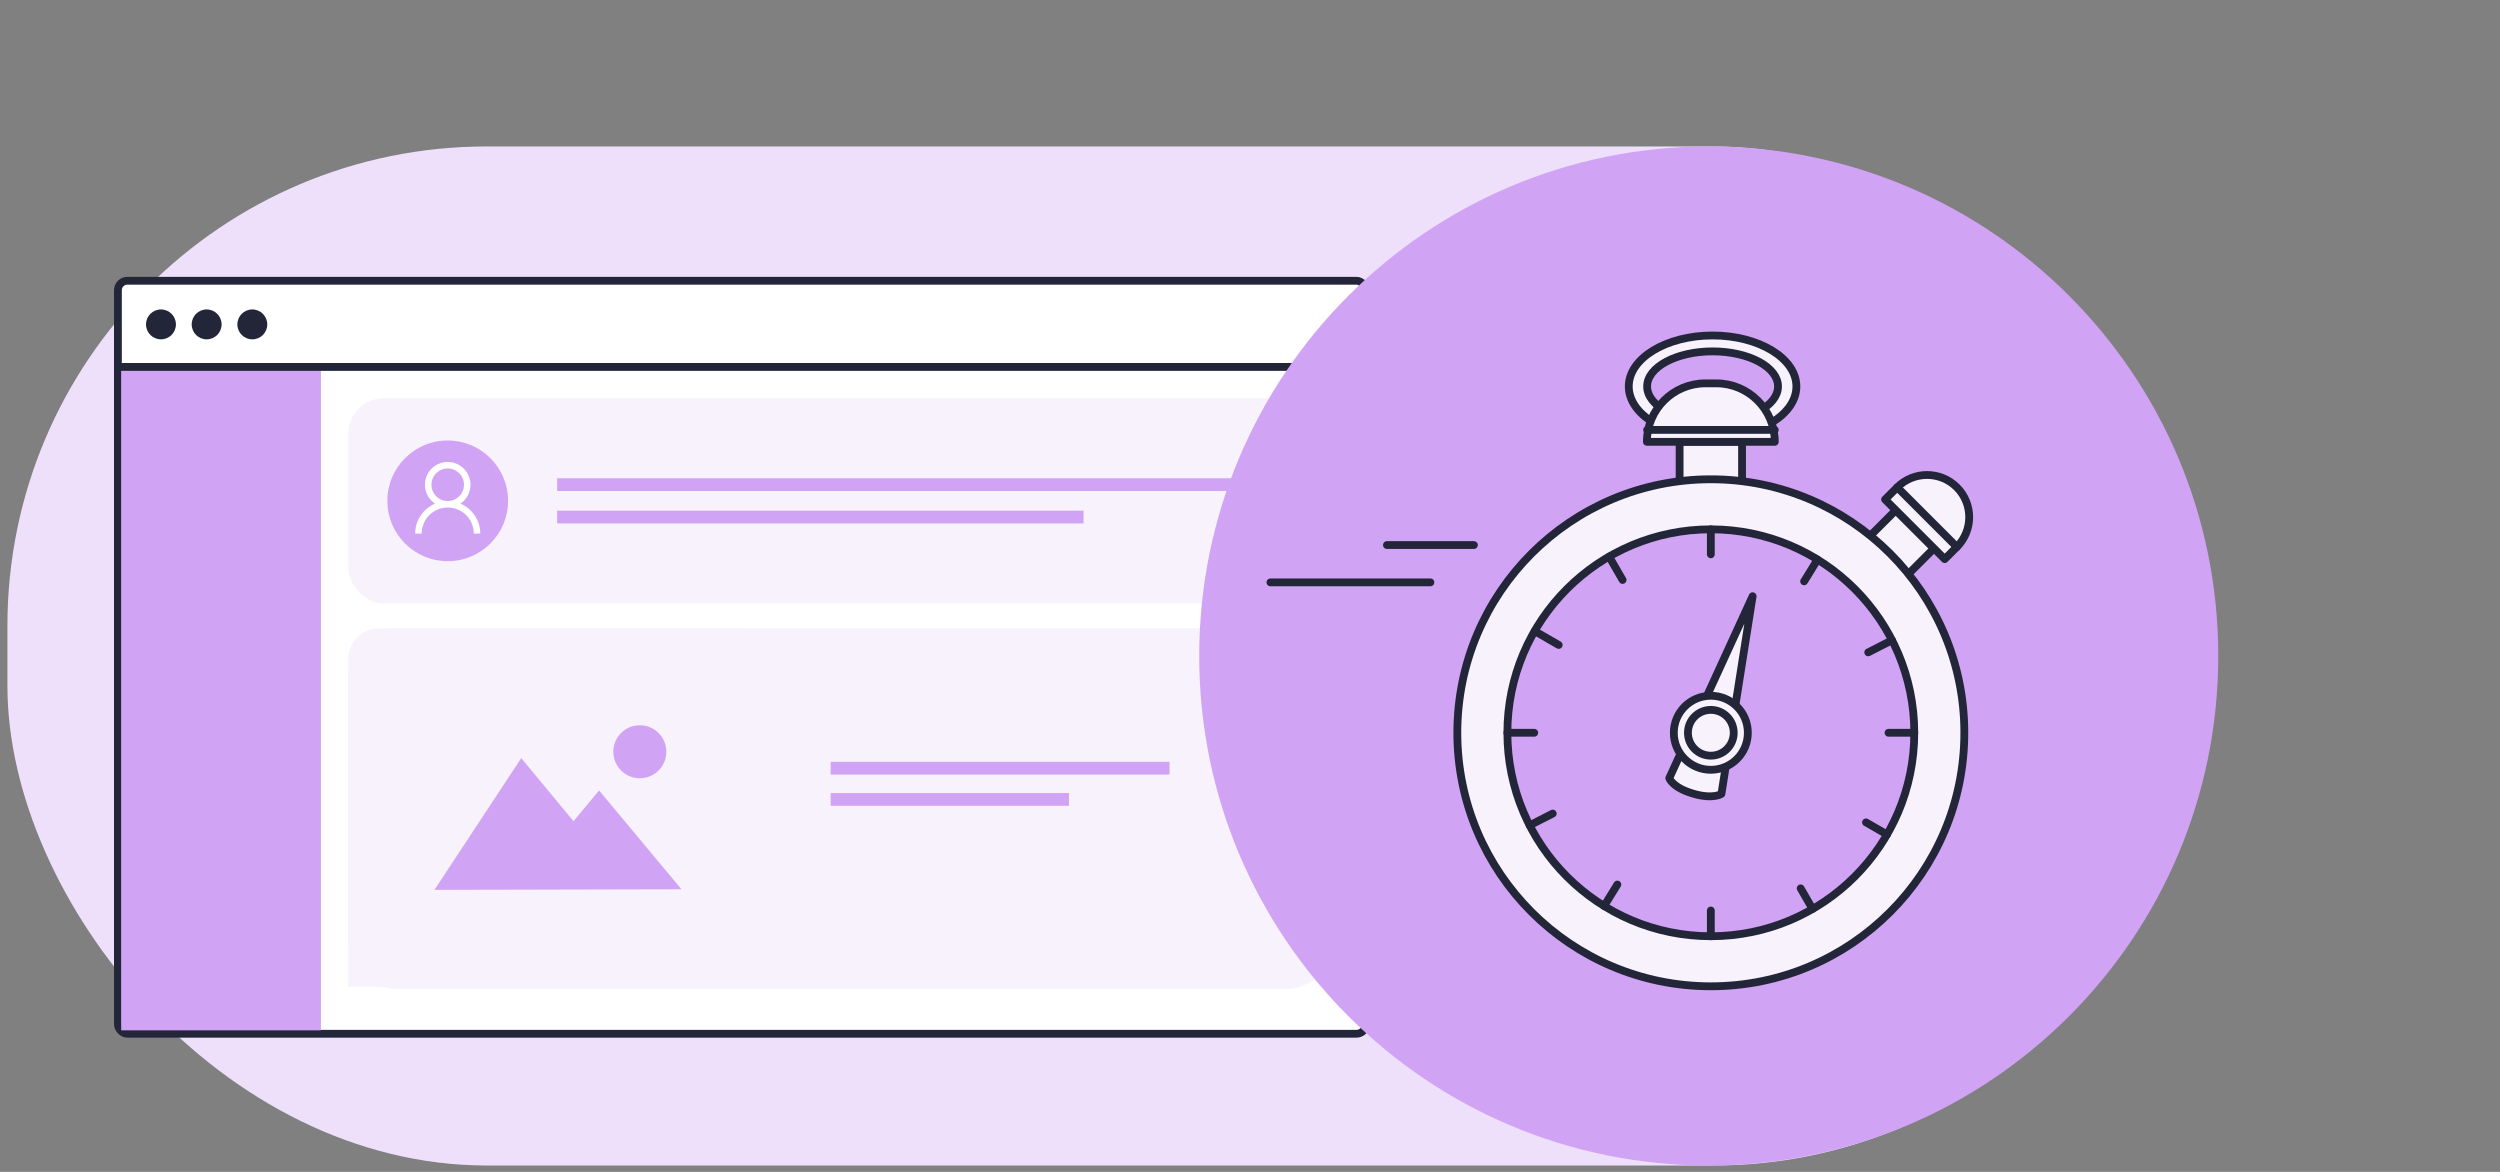
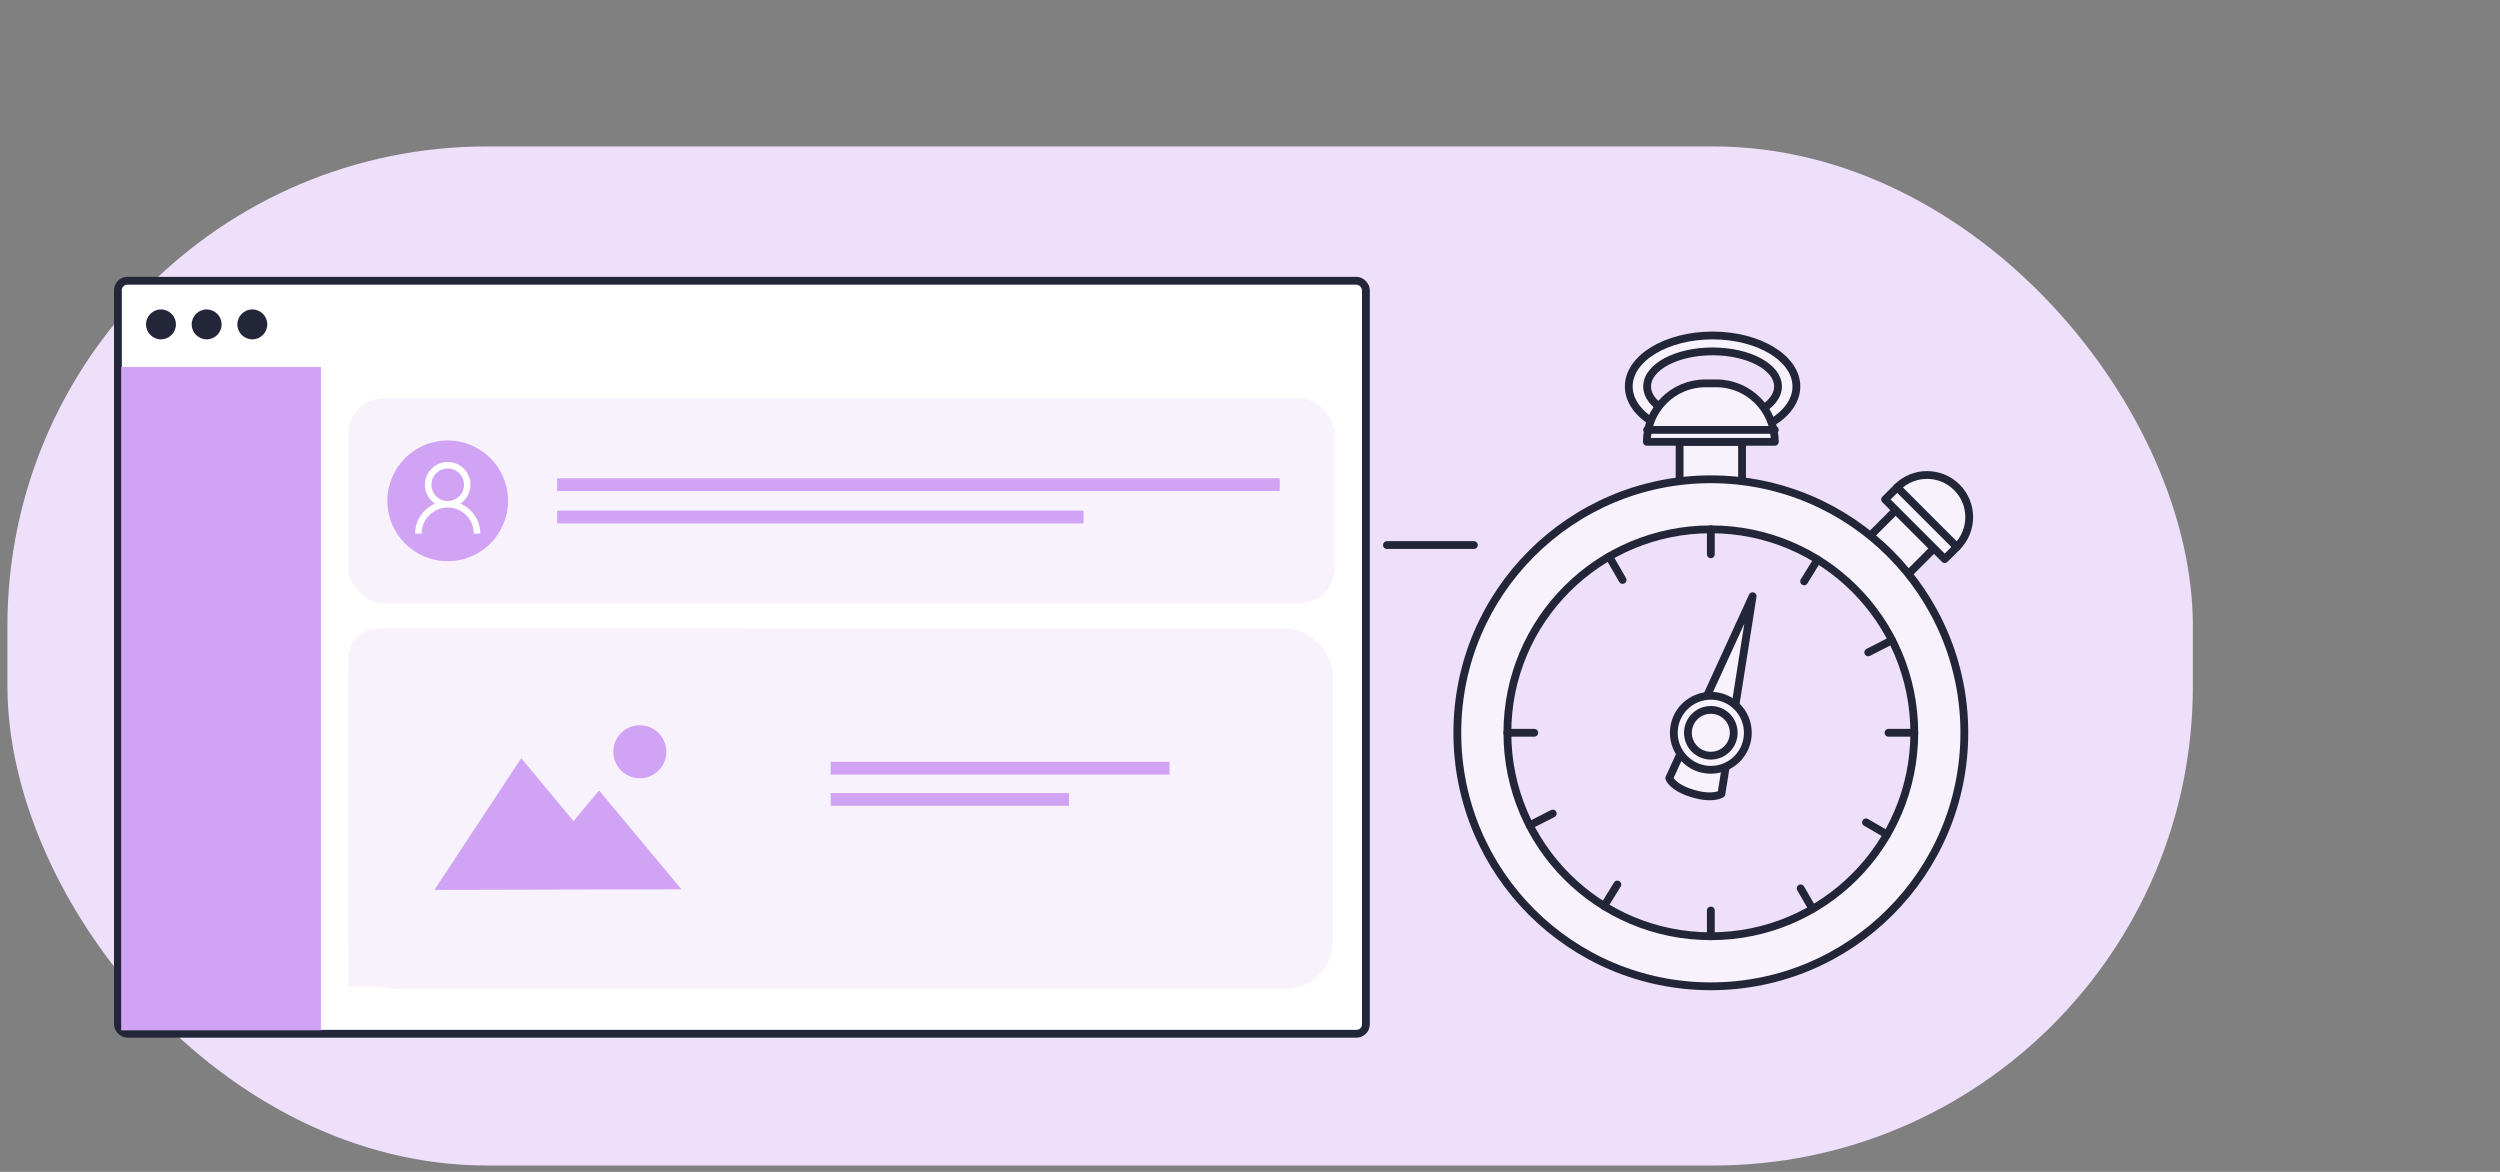
<svg xmlns="http://www.w3.org/2000/svg" id="uuid-e1b8994f-ab63-48a1-a871-2cccde5dc3c1" width="640" height="300" viewBox="0 0 640 300">
  <rect x="0" y="0" width="640" height="300" fill="#808080" stroke="none" />
  <rect x="1.901" y="37.491" width="559.47" height="260.879" rx="122.735" ry="122.735" fill="#eee0fa" />
  <rect x="30.185" y="71.872" width="319.487" height="192.766" rx="2.412" ry="2.412" fill="#fff" stroke="#232639" stroke-linecap="round" stroke-linejoin="round" stroke-width="2" />
  <rect x="31.03" y="93.936" width="51.128" height="169.829" fill="#d1a3f5" />
  <rect x="89.16" y="160.861" width="252.057" height="92.303" rx="12.069" ry="12.069" fill="#f7f2fc" />
  <path d="m97.012,160.861h91.641c4.334,0,7.852,3.519,7.852,7.852v74.528c0,5.171-4.198,9.369-9.369,9.369h-97.977v-83.896c0-4.334,3.519-7.852,7.852-7.852Z" fill="#f7f2fc" />
  <polygon points="111.216 227.808 133.436 194.081 146.821 210.222 153.366 202.354 174.45 227.652 111.216 227.808" fill="#d1a3f5" />
  <circle cx="163.796" cy="192.45" r="6.787" fill="#d1a3f5" />
  <rect x="212.65" y="195.025" width="86.752" height="3.263" fill="#d1a3f5" />
  <rect x="212.65" y="203.021" width="61.006" height="3.263" fill="#d1a3f5" />
  <circle cx="41.209" cy="83.045" r="3.829" fill="#232639" />
  <circle cx="52.901" cy="83.045" r="3.829" fill="#232639" />
  <circle cx="64.593" cy="83.045" r="3.829" fill="#232639" />
-   <line x1="30.185" y1="93.936" x2="349.673" y2="93.936" fill="none" stroke="#232639" stroke-linecap="round" stroke-linejoin="round" stroke-width="2" />
  <rect x="89.16" y="101.945" width="252.528" height="52.537" rx="9.114" ry="9.114" fill="#f7f2fc" />
  <rect x="142.624" y="122.433" width="184.989" height="3.263" fill="#d1a3f5" />
  <rect x="142.624" y="130.731" width="134.76" height="3.263" fill="#d1a3f5" />
  <circle cx="114.616" cy="128.214" r="15.449" fill="#d1a3f5" />
  <path d="m114.616,118.259c-3.213,0-5.834,2.621-5.834,5.834,0,2.009,1.026,3.793,2.578,4.844-2.972,1.276-5.079,4.226-5.079,7.657h1.667c0-3.692,2.976-6.668,6.668-6.668s6.668,2.976,6.668,6.668h1.667c0-3.431-2.106-6.381-5.079-7.657,1.553-1.052,2.578-2.836,2.578-4.844,0-3.213-2.621-5.834-5.834-5.834Zm0,1.667c2.312,0,4.167,1.856,4.167,4.167s-1.856,4.167-4.167,4.167-4.167-1.856-4.167-4.167,1.856-4.167,4.167-4.167Z" fill="#fff" />
  <line id="uuid-09a75b6b-c183-4db8-8a2f-bd3208c239c5" x1="417.168" y1="189.807" x2="412.635" y2="212.469" fill="none" />
-   <path id="uuid-c301305d-d990-4b2d-b843-e56a72d53aa2" d="m306.997,167.929c0-72.04,58.401-130.439,130.44-130.438,72.04,0,130.439,58.401,130.438,130.44,0,72.039-58.399,130.438-130.438,130.438-72.04,0-130.44-58.4-130.44-130.44" fill="#d1a3f5" />
  <path d="m448.673,152.628l-7.988,50.613s-2.148,1.472-7.38-.107-5.975-3.923-5.975-3.923l21.343-46.583Z" fill="#f7f2fc" stroke="#232639" stroke-linecap="round" stroke-linejoin="round" stroke-width="2" />
  <path d="m438.419,85.881c-11.85,0-21.457,5.843-21.457,13.05s9.607,13.05,21.457,13.05,21.457-5.843,21.457-13.05-9.607-13.05-21.457-13.05Zm0,22.028c-9.253,0-16.754-4.02-16.754-8.978s7.501-8.978,16.754-8.978,16.754,4.02,16.754,8.978-7.501,8.978-16.754,8.978Z" fill="#f7f2fc" stroke="#232639" stroke-linecap="round" stroke-linejoin="round" stroke-width="2" />
  <rect x="478.588" y="133.547" width="13.827" height="13.324" transform="translate(241.343 -302.235) rotate(45)" fill="#f7f2fc" stroke="#232639" stroke-linecap="round" stroke-linejoin="round" stroke-width="2" />
  <path d="m495.585,122.528h0c5.957,0,10.794,4.837,10.794,10.794v4.401h-21.588v-4.401c0-5.957,4.837-10.794,10.794-10.794Z" transform="translate(237.166 -312.318) rotate(45)" fill="#f7f2fc" stroke="#232639" stroke-linecap="round" stroke-linejoin="round" stroke-width="2" />
  <rect x="429.98" y="113.109" width="15.986" height="15.405" fill="#f7f2fc" stroke="#232639" stroke-linecap="round" stroke-linejoin="round" stroke-width="2" />
  <path d="m436.574,98.137h2.798c8.263,0,14.972,6.709,14.972,14.972h-32.742c0-8.263,6.709-14.972,14.972-14.972Z" fill="#f7f2fc" stroke="#232639" stroke-linecap="round" stroke-linejoin="round" stroke-width="2" />
  <path d="m437.973,122.695c-35.842,0-64.898,29.056-64.898,64.898s29.056,64.898,64.898,64.898,64.898-29.056,64.898-64.898-29.056-64.898-64.898-64.898Zm0,116.98c-28.764,0-52.083-23.318-52.083-52.083s23.318-52.083,52.083-52.083,52.083,23.318,52.083,52.083-23.318,52.083-52.083,52.083Z" fill="#f7f2fc" stroke="#232639" stroke-linecap="round" stroke-linejoin="round" stroke-width="2" />
  <circle cx="437.973" cy="187.593" r="9.477" fill="#f7f2fc" stroke="#232639" stroke-linecap="round" stroke-linejoin="round" stroke-width="2" />
  <circle cx="437.973" cy="187.593" r="5.863" fill="#f7f2fc" stroke="#232639" stroke-linecap="round" stroke-linejoin="round" stroke-width="2" />
  <line x1="437.973" y1="233.081" x2="437.973" y2="239.675" fill="none" stroke="#232639" stroke-linecap="round" stroke-linejoin="round" stroke-width="2" />
  <line x1="437.973" y1="135.51" x2="437.973" y2="141.903" fill="none" stroke="#232639" stroke-linecap="round" stroke-linejoin="round" stroke-width="2" />
  <line x1="483.461" y1="187.593" x2="490.055" y2="187.593" fill="none" stroke="#232639" stroke-linecap="round" stroke-linejoin="round" stroke-width="2" />
  <line x1="385.89" y1="187.593" x2="392.769" y2="187.593" fill="none" stroke="#232639" stroke-linecap="round" stroke-linejoin="round" stroke-width="2" />
  <line x1="478.267" y1="167.006" x2="484.353" y2="163.897" fill="none" stroke="#232639" stroke-linecap="round" stroke-linejoin="round" stroke-width="2" />
  <line x1="391.593" y1="211.289" x2="397.502" y2="208.27" fill="none" stroke="#232639" stroke-linecap="round" stroke-linejoin="round" stroke-width="2" />
  <line x1="461.853" y1="148.824" x2="465.288" y2="143.248" fill="none" stroke="#232639" stroke-linecap="round" stroke-linejoin="round" stroke-width="2" />
  <line x1="410.658" y1="231.938" x2="414.044" y2="226.441" fill="none" stroke="#232639" stroke-linecap="round" stroke-linejoin="round" stroke-width="2" />
  <line x1="415.383" y1="148.467" x2="411.931" y2="142.488" fill="none" stroke="#232639" stroke-linecap="round" stroke-linejoin="round" stroke-width="2" />
  <line x1="464.014" y1="232.698" x2="460.967" y2="227.421" fill="none" stroke="#232639" stroke-linecap="round" stroke-linejoin="round" stroke-width="2" />
-   <line x1="399.029" y1="165.109" x2="392.868" y2="161.552" fill="none" stroke="#232639" stroke-linecap="round" stroke-linejoin="round" stroke-width="2" />
  <line x1="483.078" y1="213.634" x2="477.695" y2="210.527" fill="none" stroke="#232639" stroke-linecap="round" stroke-linejoin="round" stroke-width="2" />
  <line x1="485.692" y1="124.753" x2="500.957" y2="140.018" fill="none" stroke="#232639" stroke-linecap="round" stroke-linejoin="round" stroke-width="2" />
  <line x1="421.665" y1="110.052" x2="454.344" y2="110.052" fill="none" stroke="#232639" stroke-linecap="round" stroke-linejoin="round" stroke-width="2" />
  <line x1="355.057" y1="139.535" x2="377.316" y2="139.535" fill="none" stroke="#232639" stroke-linecap="round" stroke-linejoin="round" stroke-width="2" />
-   <line x1="325.228" y1="149.089" x2="366.186" y2="149.089" fill="none" stroke="#232639" stroke-linecap="round" stroke-linejoin="round" stroke-width="2" />
</svg>